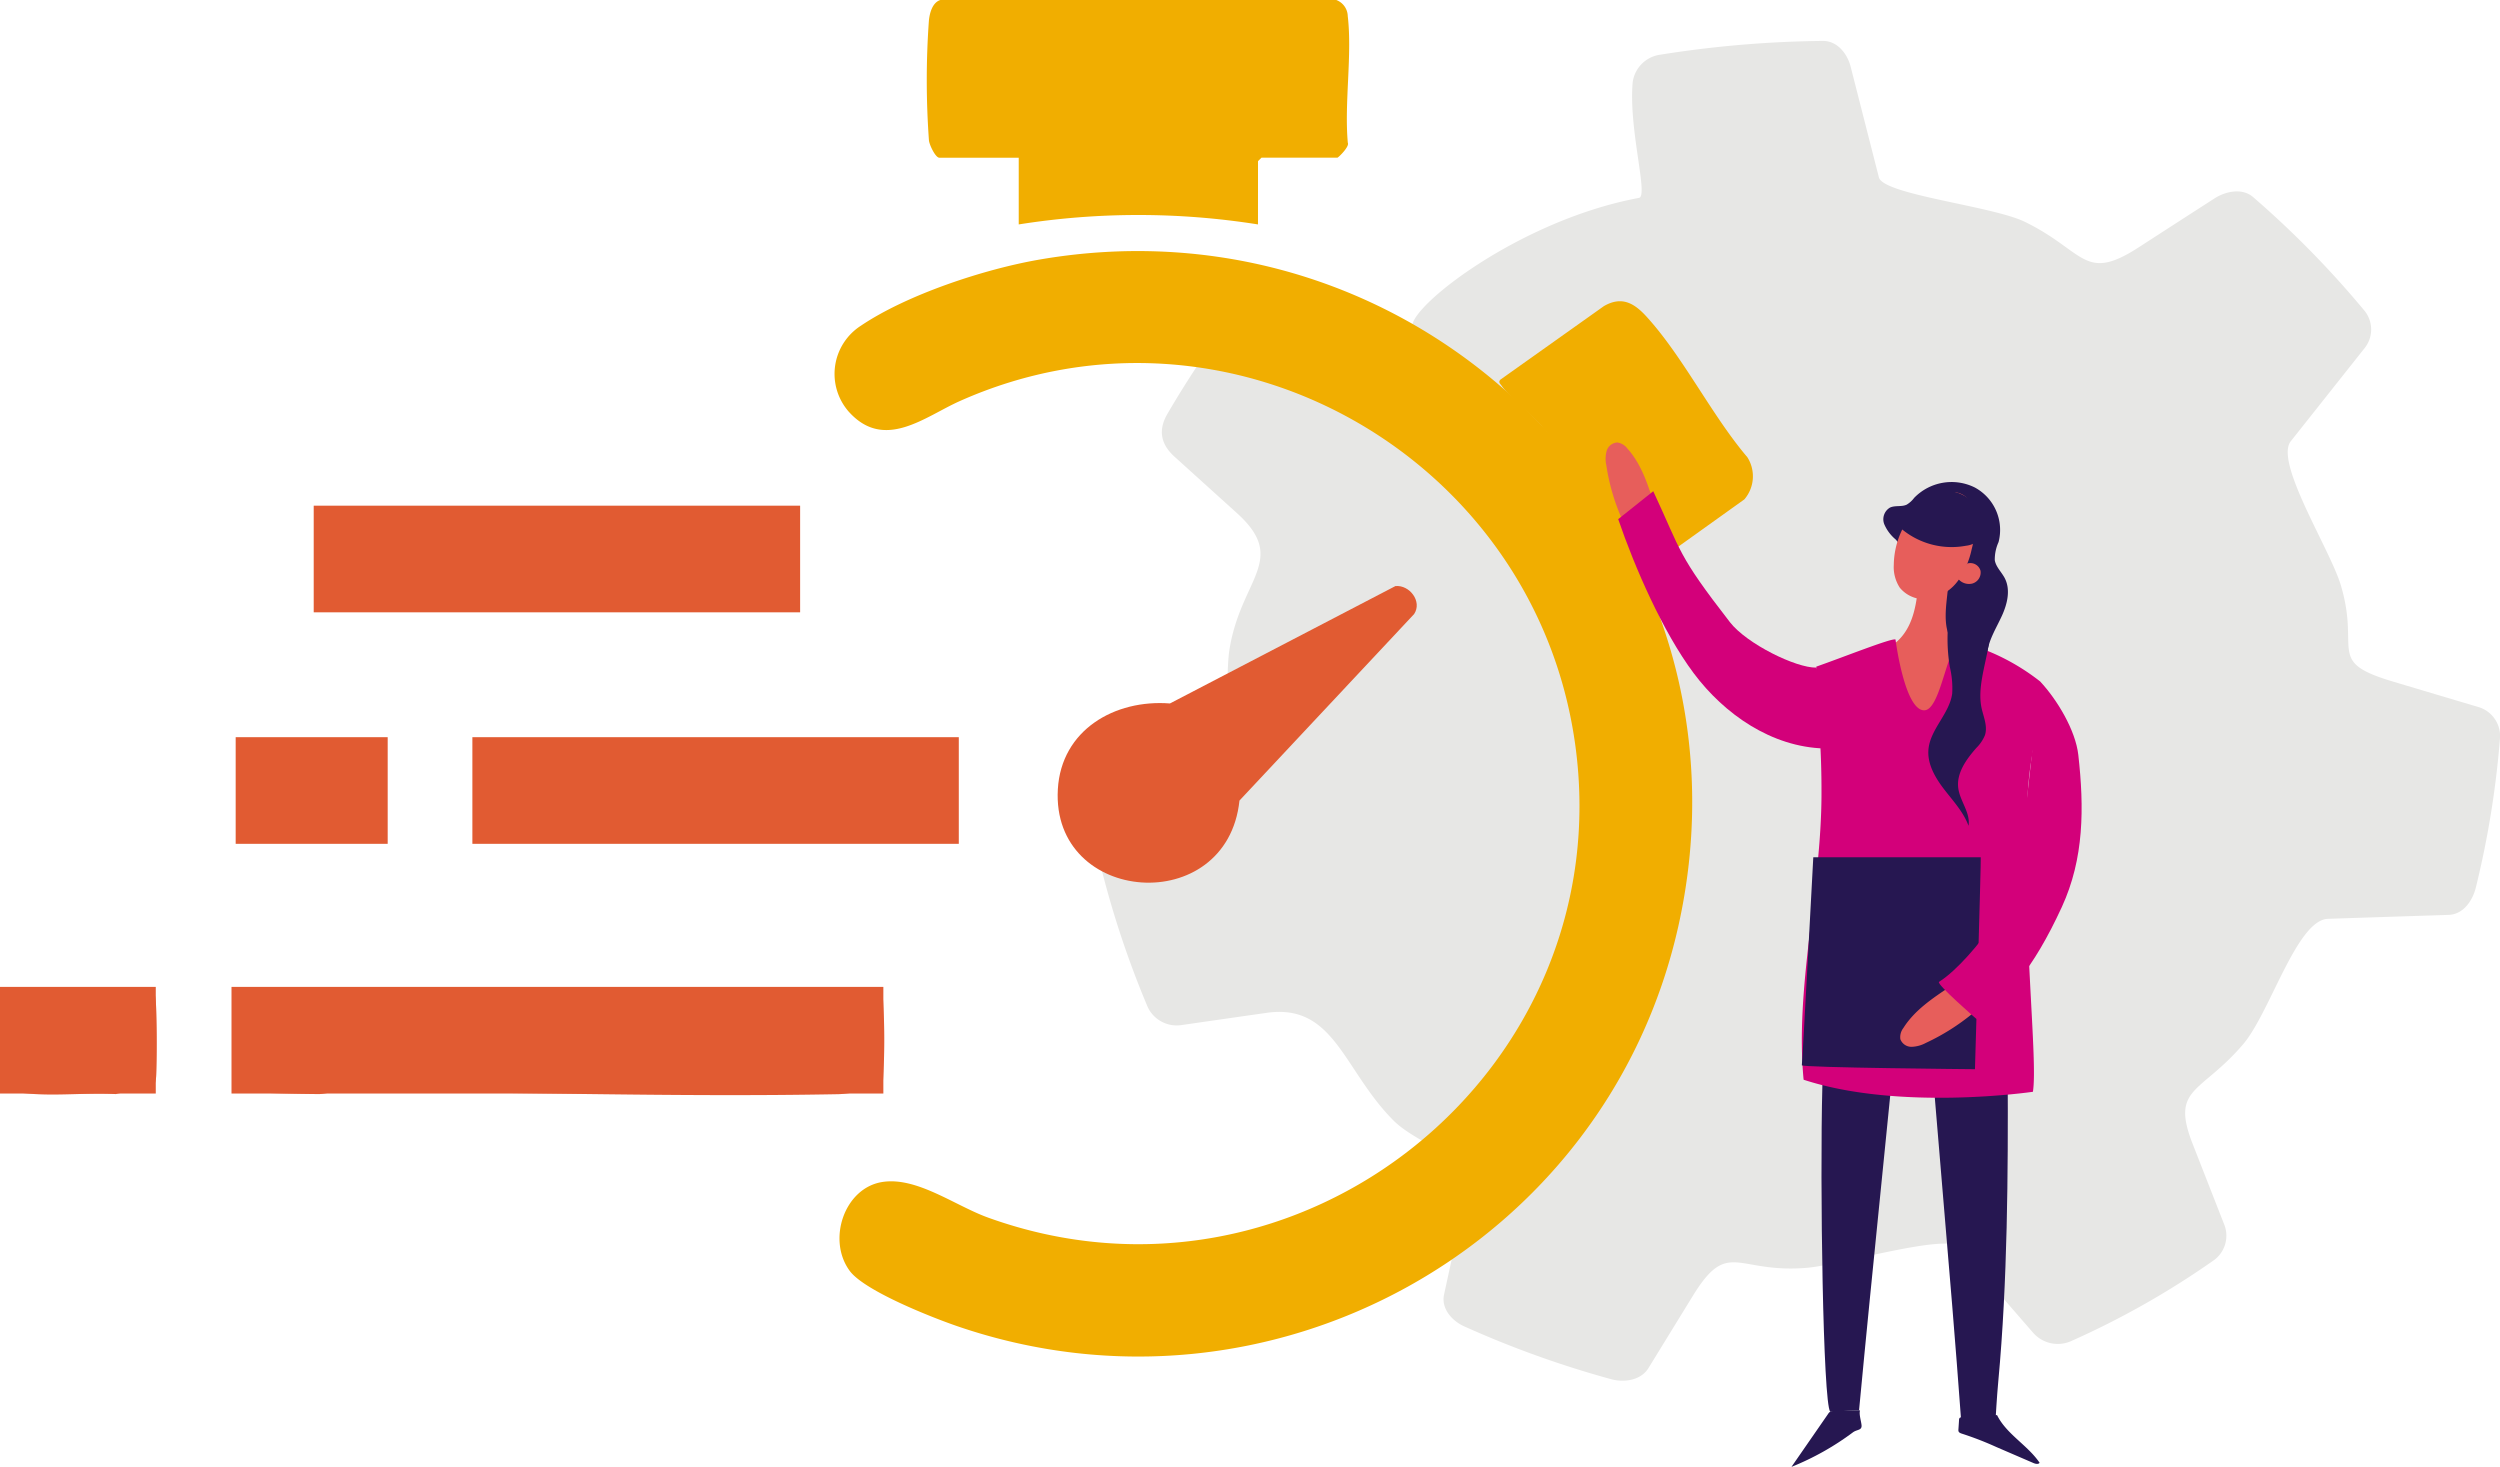
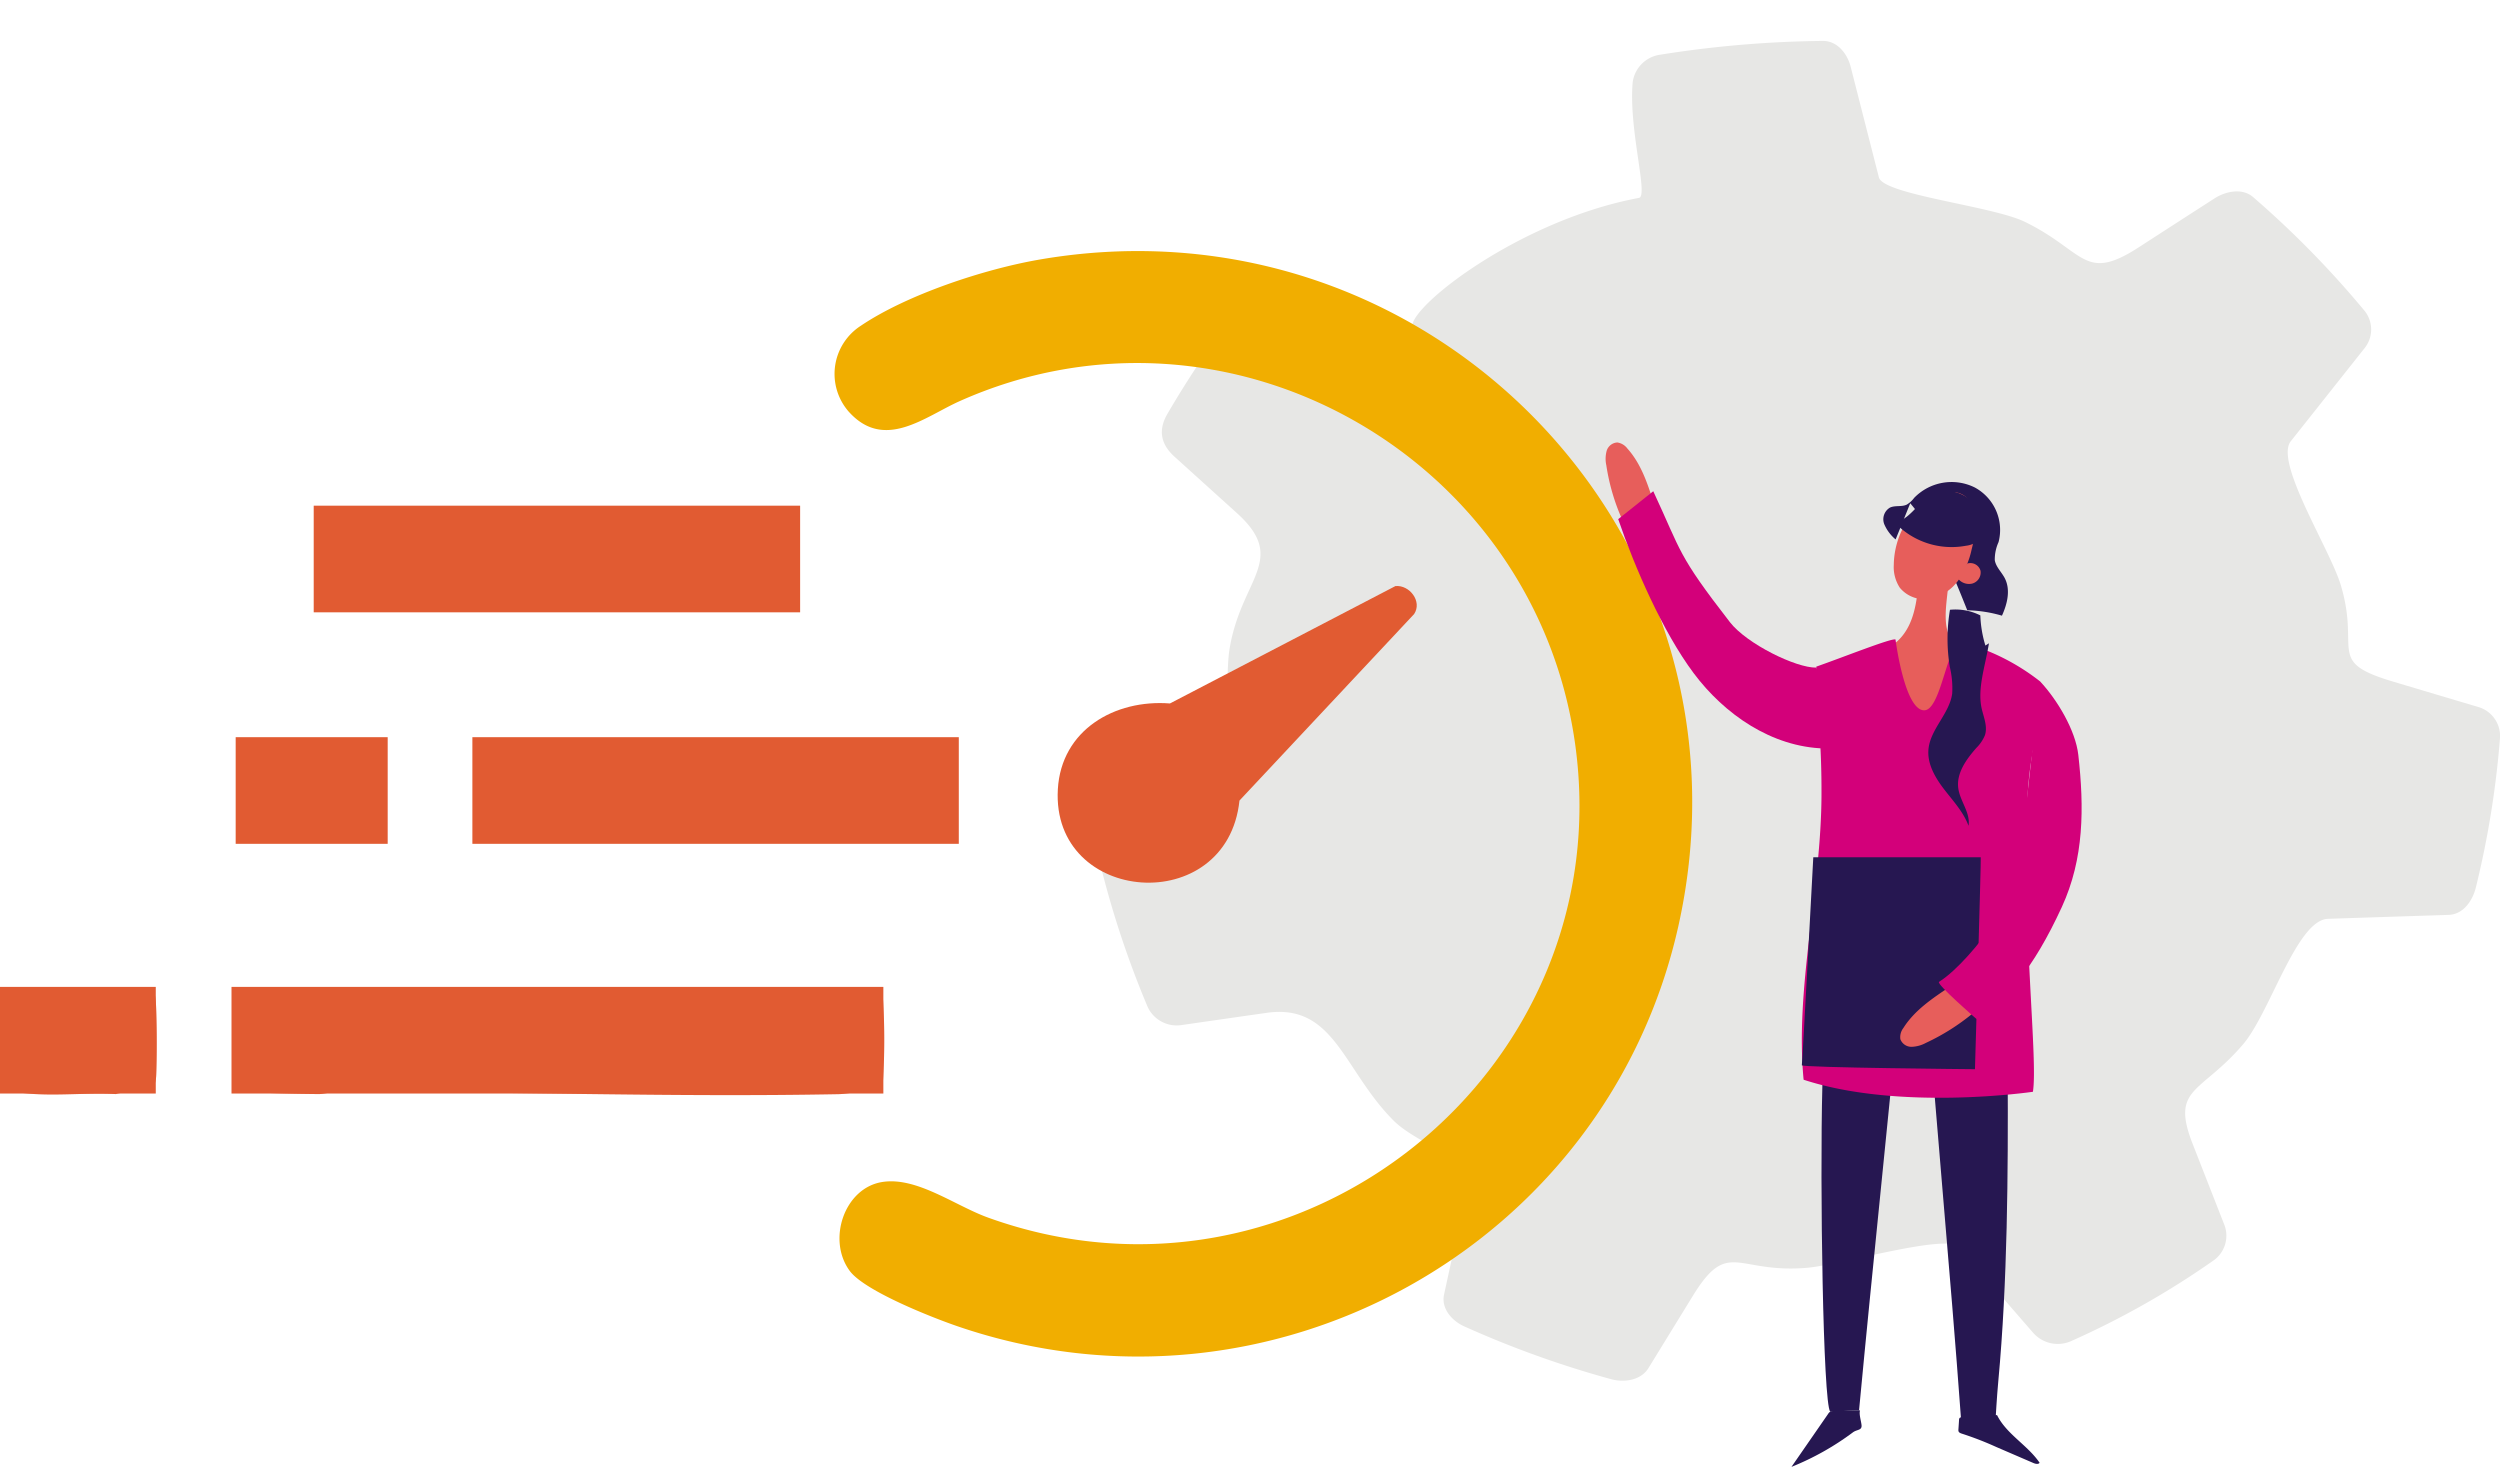
<svg xmlns="http://www.w3.org/2000/svg" id="Fast" width="414.53" height="243.228" viewBox="0 0 414.53 243.228">
  <defs>
    <clipPath id="clip-path">
      <rect id="Rectangle_652" data-name="Rectangle 652" width="414.53" height="243.227" fill="none" />
    </clipPath>
  </defs>
  <g id="Group_755" data-name="Group 755" clip-path="url(#clip-path)">
    <path id="Path_1551" data-name="Path 1551" d="M566.392,43.792C545,47.786,525.519,64.132,529.258,65.744l-20.461-8.8a5.521,5.521,0,0,0-6.2,1.835,164.387,164.387,0,0,0-14.385,20.806c-1.57,2.689-1.136,5.027,1.148,7.1q5.193,4.695,10.377,9.383c8.579,7.76.59,10.861-1.258,22.684-.781,5.011.293,19.426-1.846,20.483q-8.357,4.145-16.7,8.291c-2,.991-3.731,3.159-3.178,5.447a158.694,158.694,0,0,0,8.186,25,5.311,5.311,0,0,0,5.627,2.971q7.034-1.018,14.067-2.02c11.275-1.621,12.706,9.481,21.061,17.855,4.036,4.041,13.283,6.3,12.242,11.078q-1.932,8.889-3.866,17.767c-.508,2.344,1.329,4.376,3.342,5.282a166.5,166.5,0,0,0,24.348,8.755c2.124.587,4.93.233,6.2-1.835l7.357-11.972c5.913-9.614,7.225-3.623,19.032-4.667,5.474-.493,23.076-5.7,25.049-3.428q6.164,7.093,12.34,14.2a5.439,5.439,0,0,0,6.213,1.433,140.425,140.425,0,0,0,23.838-13.506,5.031,5.031,0,0,0,1.59-6q-2.589-6.614-5.18-13.226c-3.675-9.4,1.287-8.273,8.336-16.494,4.511-5.26,8.909-20.669,14.106-20.835q9.993-.331,19.994-.653c2.531-.086,4.007-2.481,4.514-4.522a154.512,154.512,0,0,0,3.993-24.591,5.017,5.017,0,0,0-3.343-5.281q-7.185-2.138-14.387-4.292c-11.2-3.339-5.365-5.028-8.655-16-1.789-5.965-11.037-20.383-8.292-23.847q6.156-7.767,12.313-15.533a4.933,4.933,0,0,0-.128-6.158,159.343,159.343,0,0,0-18.424-18.79c-1.814-1.583-4.606-.952-6.416.221q-6.333,4.075-12.644,8.16c-9.006,5.8-8.816.6-18.775-4.274-5.408-2.648-23.491-4.493-24.221-7.384q-2.342-9.175-4.682-18.349c-.518-2.04-2.128-4.3-4.639-4.273a182.127,182.127,0,0,0-26.982,2.291,5.334,5.334,0,0,0-4.515,4.523c-.719,7.791,2.649,18.915,1.039,19.215" transform="translate(-294.63 -10.979)" fill="#e7e7e5" />
    <path id="Path_1552" data-name="Path 1552" d="M364.778,135.745a9.5,9.5,0,0,1,1.958-14.374c7.657-5.155,20.412-9.353,29.5-10.932,64.89-11.271,120.46,46.114,106,110.568-11.916,53.109-67.763,84.005-119.476,66.3-4.169-1.427-15.422-5.846-17.9-9.187-3.809-5.143-.9-13.776,5.415-14.751,5.732-.886,12.007,3.92,17.537,5.914,51.605,18.6,104.939-24.373,97.31-78.613-6.7-47.655-57.659-76.586-102.043-56.772-5.763,2.573-12.413,8.27-18.3,1.844" transform="translate(-223.958 -67.384)" fill="#f1ae00" />
-     <path id="Path_1553" data-name="Path 1553" d="M457.324,37.213a126.563,126.563,0,0,0-39.672,0V26.151h-13.16c-.64,0-1.634-2.085-1.725-2.852a138.467,138.467,0,0,1-.011-19.862c.119-1.25.563-3,1.9-3.437l65.654,0a2.941,2.941,0,0,1,1.9,2.682c.754,6.493-.594,14.358.011,21.007.308.613-1.58,2.459-1.736,2.459H457.9l-.572.572Z" transform="translate(-248.735)" fill="#f1ae00" />
    <path id="Path_1554" data-name="Path 1554" d="M103.917,429.176l103.654-.058a2.353,2.353,0,0,1,2.112,1.7,106.437,106.437,0,0,1,0,13.714,2.388,2.388,0,0,1-1.406,1.645c-1.987-.219-4.2.461-6.024.5-27.522.526-55.275-.439-82.775-.439-1.249,0-2.355.433-3.417.421-4.1-.045-8.132-.124-12.223-.4-1.05-.156-1.237-1.188-1.341-2.092-.187-1.621-.183-13.039.206-13.92a2.693,2.693,0,0,1,1.216-1.072" transform="translate(-63.279 -265.247)" fill="#e15b32" />
    <path id="Path_1555" data-name="Path 1555" d="M515.242,254.452c2.34-.228,4.487,2.551,3.1,4.641l-28.959,30.925c-2.05,19.515-31.222,17.311-30.115-1.878.567-9.832,9.427-14.934,18.588-14.225Z" transform="translate(-283.865 -157.274)" fill="#e15b32" />
-     <path id="Path_1556" data-name="Path 1556" d="M658.1,151.611c-1.827-2.1-5.361-4.838-6.726-6.823-.231-.335-.566-.531-.2-.975l17.183-12.206c2.952-1.7,5.013-.5,7.054,1.738,6.07,6.653,10.8,16.356,16.728,23.324a5.888,5.888,0,0,1-.5,6.99l-17.55,12.555c-2.35-3.618-4.069-7.812-6.358-11.538a105.278,105.278,0,0,0-9.632-13.064" transform="translate(-402.405 -80.854)" fill="#f1ae00" />
    <path id="Path_1557" data-name="Path 1557" d="M.88,429.854l23.933-.272a3.268,3.268,0,0,1,.954.954c.417.943.374,11.8.218,13.55-.373,4.164-3.775,1.923-6.679,2.861-4.4-.245-9.018.262-13.382,0a40.842,40.842,0,0,1-4.755-.585c-.628-.3-.7-.9-.778-1.511a90.264,90.264,0,0,1,0-13,3.7,3.7,0,0,1,.488-1.991" transform="translate(-0.095 -265.534)" fill="#e15b32" />
    <rect id="Rectangle_647" data-name="Rectangle 647" width="80.653" height="17.683" transform="translate(52.017 83.848)" fill="#e15b32" />
    <rect id="Rectangle_648" data-name="Rectangle 648" width="80.653" height="17.683" transform="translate(78.326 122.234)" fill="#e15b32" />
    <rect id="Rectangle_649" data-name="Rectangle 649" width="25.205" height="17.683" transform="translate(39.078 122.234)" fill="#e15b32" />
    <rect id="Rectangle_650" data-name="Rectangle 650" width="108.085" height="17.683" transform="translate(38.386 163.638)" fill="#e15b32" />
    <rect id="Rectangle_651" data-name="Rectangle 651" width="25.829" height="17.683" transform="translate(0 163.638)" fill="#e15b32" />
    <path id="Path_1558" data-name="Path 1558" d="M699.8,204.669a34.838,34.838,0,0,1-2.524-8.76,5.058,5.058,0,0,1,.054-2.387,1.951,1.951,0,0,1,1.779-1.4,2.564,2.564,0,0,1,1.672,1.017c2.315,2.578,3.407,5.994,4.438,9.3a27.869,27.869,0,0,0-4.56,1.892" transform="translate(-430.929 -118.754)" fill="#e75e5b" />
-     <path id="Path_1559" data-name="Path 1559" d="M819.817,218.811a6.7,6.7,0,0,1-1.889-2.536,2.253,2.253,0,0,1,.952-2.743c.852-.4,1.927-.086,2.777-.49a4.311,4.311,0,0,0,1.233-1.121,8.642,8.642,0,0,1,10.039-1.731,8,8,0,0,1,3.955,9.064,6.973,6.973,0,0,0-.625,3c.184,1.117,1.12,1.959,1.647,2.969,1,1.923.438,4.259-.458,6.23s-2.116,3.86-2.424,5.992a21.922,21.922,0,0,0-5.751-.892c-2.579-6.445-4.925-12.4-9.457-17.746" transform="translate(-505.5 -129.367)" fill="#261751" />
+     <path id="Path_1559" data-name="Path 1559" d="M819.817,218.811a6.7,6.7,0,0,1-1.889-2.536,2.253,2.253,0,0,1,.952-2.743c.852-.4,1.927-.086,2.777-.49a4.311,4.311,0,0,0,1.233-1.121,8.642,8.642,0,0,1,10.039-1.731,8,8,0,0,1,3.955,9.064,6.973,6.973,0,0,0-.625,3c.184,1.117,1.12,1.959,1.647,2.969,1,1.923.438,4.259-.458,6.23a21.922,21.922,0,0,0-5.751-.892c-2.579-6.445-4.925-12.4-9.457-17.746" transform="translate(-505.5 -129.367)" fill="#261751" />
    <path id="Path_1560" data-name="Path 1560" d="M831.5,213.766a3.06,3.06,0,0,1,3.088,1.1,5.638,5.638,0,0,1,1.105,3.147,16.079,16.079,0,0,1-.5,5.147,14.08,14.08,0,0,1-2.18,5.094,7.612,7.612,0,0,1-4.621,3.069,5.254,5.254,0,0,1-5.111-1.8,6.277,6.277,0,0,1-1-3.8,13.758,13.758,0,0,1,4.32-9.8c1.457-1.372,3.453-2.487,5.449-2.1" transform="translate(-508.269 -132.074)" fill="#e75e5b" />
    <path id="Path_1561" data-name="Path 1561" d="M851.466,244.559a1.743,1.743,0,0,1,2.217,1.187,1.9,1.9,0,0,1-1.4,2.13,2.316,2.316,0,0,1-2.469-1.021" transform="translate(-525.288 -151.107)" fill="#e75e5b" />
    <path id="Path_1562" data-name="Path 1562" d="M812.687,252.978c-.167,3.2-1.474,7.974,1.477,10.488a11.7,11.7,0,0,0,9.621,3.068c-3.11,1.962-13.549,12.491-17.259,12.267-6.941-.419-7.494-10.572-14.386-9.675,3.471-3.347,9.364-3.551,12.608-7.1,2.267-2.482,2.7-6.01,3.03-9.3l2.543.871" transform="translate(-489.638 -156.214)" fill="#e75e5b" />
    <path id="Path_1563" data-name="Path 1563" d="M835.472,404.732c1.818,25.112,4.3,50.779,6.123,75.891l5.724-.136s.195-3.565.452-6.33c1.522-16.334,1.633-34.461,1.554-50.861-.034-7.085.72-19.529.686-26.614-3.988,1.377-8.344,9.17-12.579,9.107" transform="translate(-516.423 -245.198)" fill="#261751" />
    <path id="Path_1564" data-name="Path 1564" d="M804.521,407.9c-2.363,25.07-5.039,49.978-7.4,75.047l-4.784.241c-1.185-1.425-1.731-37.638-1.3-54.032.188-7.083.147-19.059.335-26.142,3.957,1.457,6.928,5.881,11.164,5.9" transform="translate(-488.867 -249.114)" fill="#261751" />
    <path id="Path_1565" data-name="Path 1565" d="M823.649,384.689c-.125,3.921-1.137,8.936-1.118,12.314a1.027,1.027,0,0,1-.355.765,1.439,1.439,0,0,1-.8.253c-9.776,1.035-19.438.159-29.23-.716.164-6.134-.529-8.113.478-13.224a78.317,78.317,0,0,1,13.567.131c2.147.271,4.268.72,6.417.969a69.93,69.93,0,0,0,11.16.1" transform="translate(-489.591 -237.266)" fill="#532e5c" />
    <path id="Path_1566" data-name="Path 1566" d="M808.233,277.925c-2.03,2.564-3.07,11.458-5.593,11.458-3.253,0-4.749-11.733-4.749-11.733-.444-.356-8.916,3.023-13.138,4.491.237,8.713.9,12.49.863,21.334-.058,15.587-4.417,32-2.963,47.161,15.991,5.244,38.021,2,38.021,2,.858-5.341-1.853-27.589-.923-48.387.406-9.068,2.589-13.09,2.1-19.666a36.089,36.089,0,0,0-13.616-6.653" transform="translate(-483.591 -171.605)" fill="#d3007a" />
    <path id="Path_1567" data-name="Path 1567" d="M856.736,614.431c1.552,3.157,5.074,4.982,7.057,7.906-.206.3-.685.188-1.027.041l-6.195-2.673a53.823,53.823,0,0,0-5.622-2.18c-.245-.075-.525-.176-.6-.412a.743.743,0,0,1-.019-.289q.053-.794.106-1.589a.478.478,0,0,1,.124-.352.52.52,0,0,1,.308-.084c2.132-.126,3.741-.241,5.873-.367" transform="translate(-525.602 -379.793)" fill="#261751" />
    <path id="Path_1568" data-name="Path 1568" d="M789.06,612.333l-4.214.129a1.211,1.211,0,0,0-.57.111,1.15,1.15,0,0,0-.346.368l-6.077,8.782a45.248,45.248,0,0,0,10.207-5.737c.679-.488,1.456-.3,1.419-1.119-.026-.567-.472-1.953-.251-2.48" transform="translate(-480.808 -378.496)" fill="#261751" />
    <path id="Path_1569" data-name="Path 1569" d="M836.113,215.056a8.281,8.281,0,0,1,1.259,4.107,3.171,3.171,0,0,1-.37,1.8,3.653,3.653,0,0,1-2.493,1.361,12.958,12.958,0,0,1-11.841-3.862c2.378-.424,3.62-2.947,5.613-4.27a5.667,5.667,0,0,1,7.329.988c1.363,1.782,1.245,4.215.93,6.408-.031.214-.335.462-.394.254" transform="translate(-508.51 -131.836)" fill="#261751" />
    <path id="Path_1570" data-name="Path 1570" d="M847.331,270.247c-.652,4.014-2.028,7.687-1.134,11.121.355,1.362.908,2.788.466,4.127a6.383,6.383,0,0,1-1.419,2.095c-1.68,1.909-3.331,4.2-3,6.688.288,2.153,2.051,4.086,1.7,6.23-.826-2.279-2.561-4.12-4.051-6.06s-2.814-4.218-2.592-6.623c.307-3.34,3.48-5.906,3.935-9.231a15.012,15.012,0,0,0-.394-4.422,28.865,28.865,0,0,1,.026-9.482,9.173,9.173,0,0,1,5.032.931,19.518,19.518,0,0,0,.841,5" transform="translate(-517.539 -163.581)" fill="#261751" />
    <path id="Path_1571" data-name="Path 1571" d="M812.022,372.237c.072.395-.96,35.138-.96,35.138s-28.8-.251-28.707-.658,1.9-34.48,1.9-34.48Z" transform="translate(-483.59 -230.088)" fill="#261751" />
    <path id="Path_1572" data-name="Path 1572" d="M837.106,432.762a36.156,36.156,0,0,1-7.807,4.928,5.334,5.334,0,0,1-2.343.648,1.958,1.958,0,0,1-1.886-1.258,2.471,2.471,0,0,1,.5-1.866c1.838-2.924,4.85-4.946,7.774-6.881a27.2,27.2,0,0,0,3.179,3.722" transform="translate(-509.965 -264.763)" fill="#e75e5b" />
    <path id="Path_1573" data-name="Path 1573" d="M858.624,295.834c2.852,3.037,5.893,8.126,6.35,12.2.98,8.745.97,17.17-2.728,25.21-4.8,10.431-9.193,15.28-14.163,18.577,0,0-6.716-5.828-6.205-6.154,3.014-1.92,6.7-6.283,9.269-10.008,3.83-5.541,4.764-15.5,5.5-22.125s1.232-11.082,1.977-17.7" transform="translate(-520.365 -182.861)" fill="#d3007a" />
    <path id="Path_1574" data-name="Path 1574" d="M735.469,242.532c-3.362.073-11.537-3.947-14.316-7.529-8.753-11.282-7.975-11.532-12.715-21.718l-5.812,4.633c2.739,8.017,7.4,18.686,12.5,25.52s12.939,12.266,21.687,12.506c-1.048-4.383.893-8.761-1.34-13.412" transform="translate(-434.308 -131.836)" fill="#d3007a" />
  </g>
</svg>